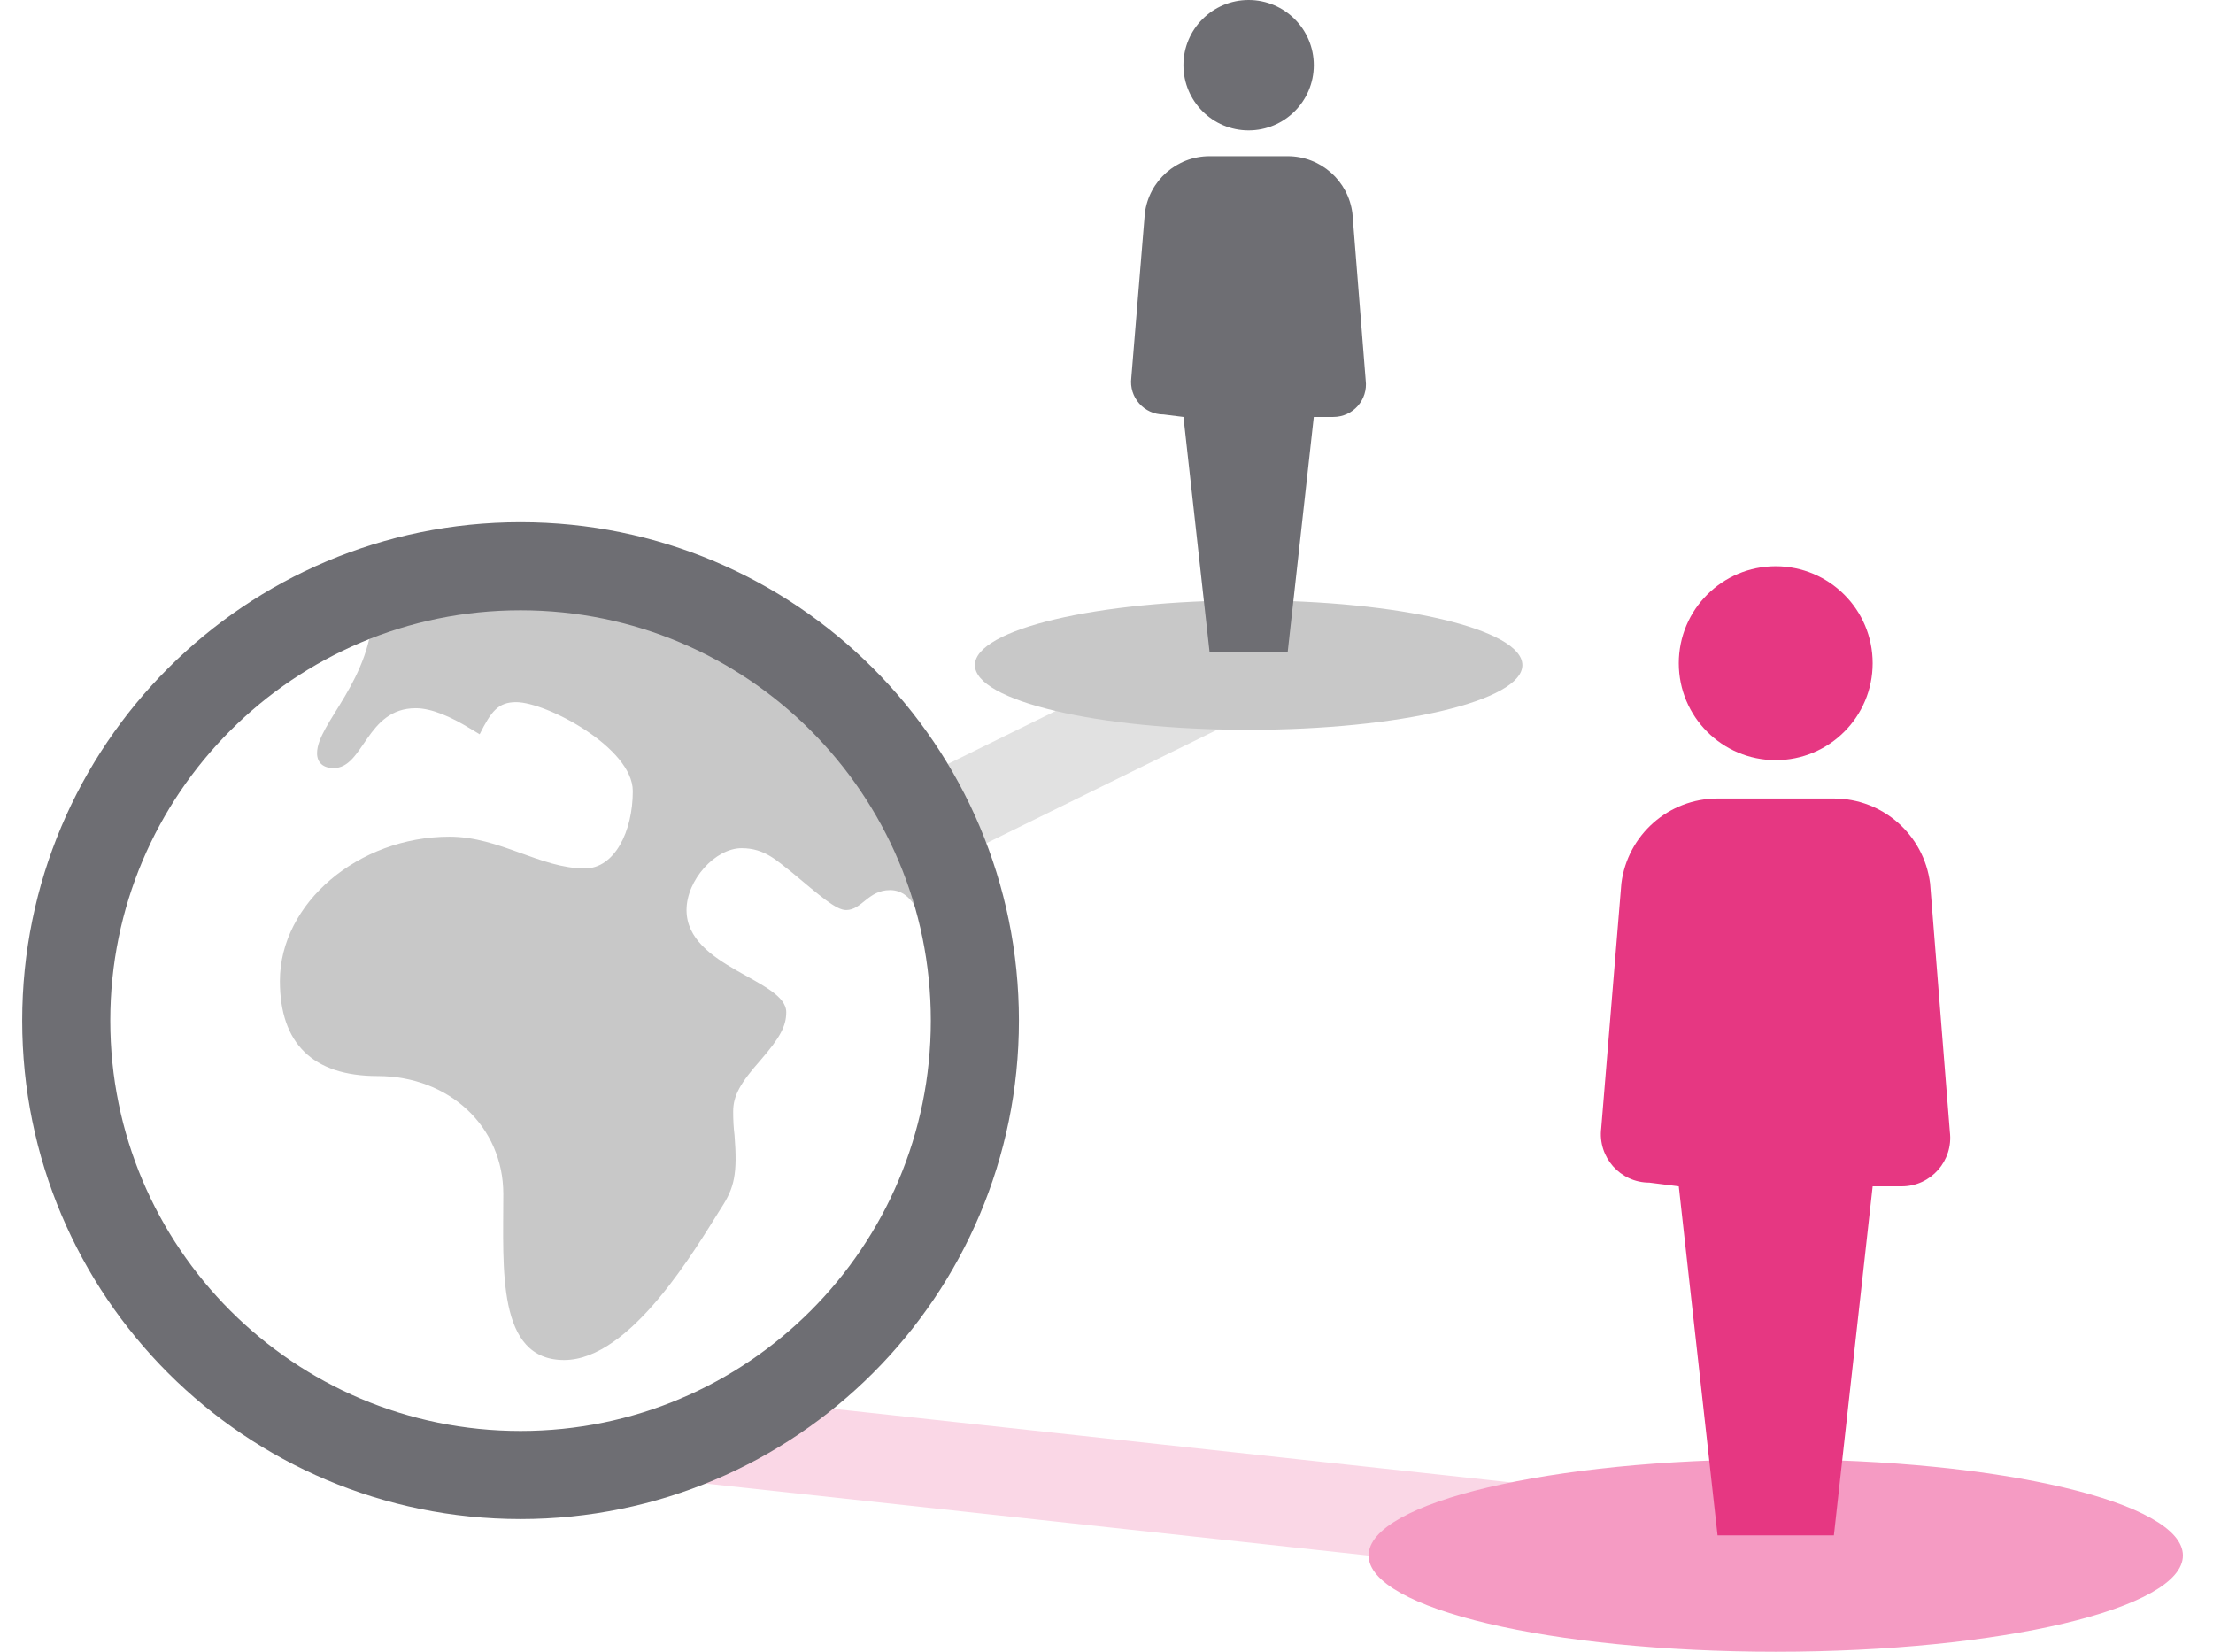
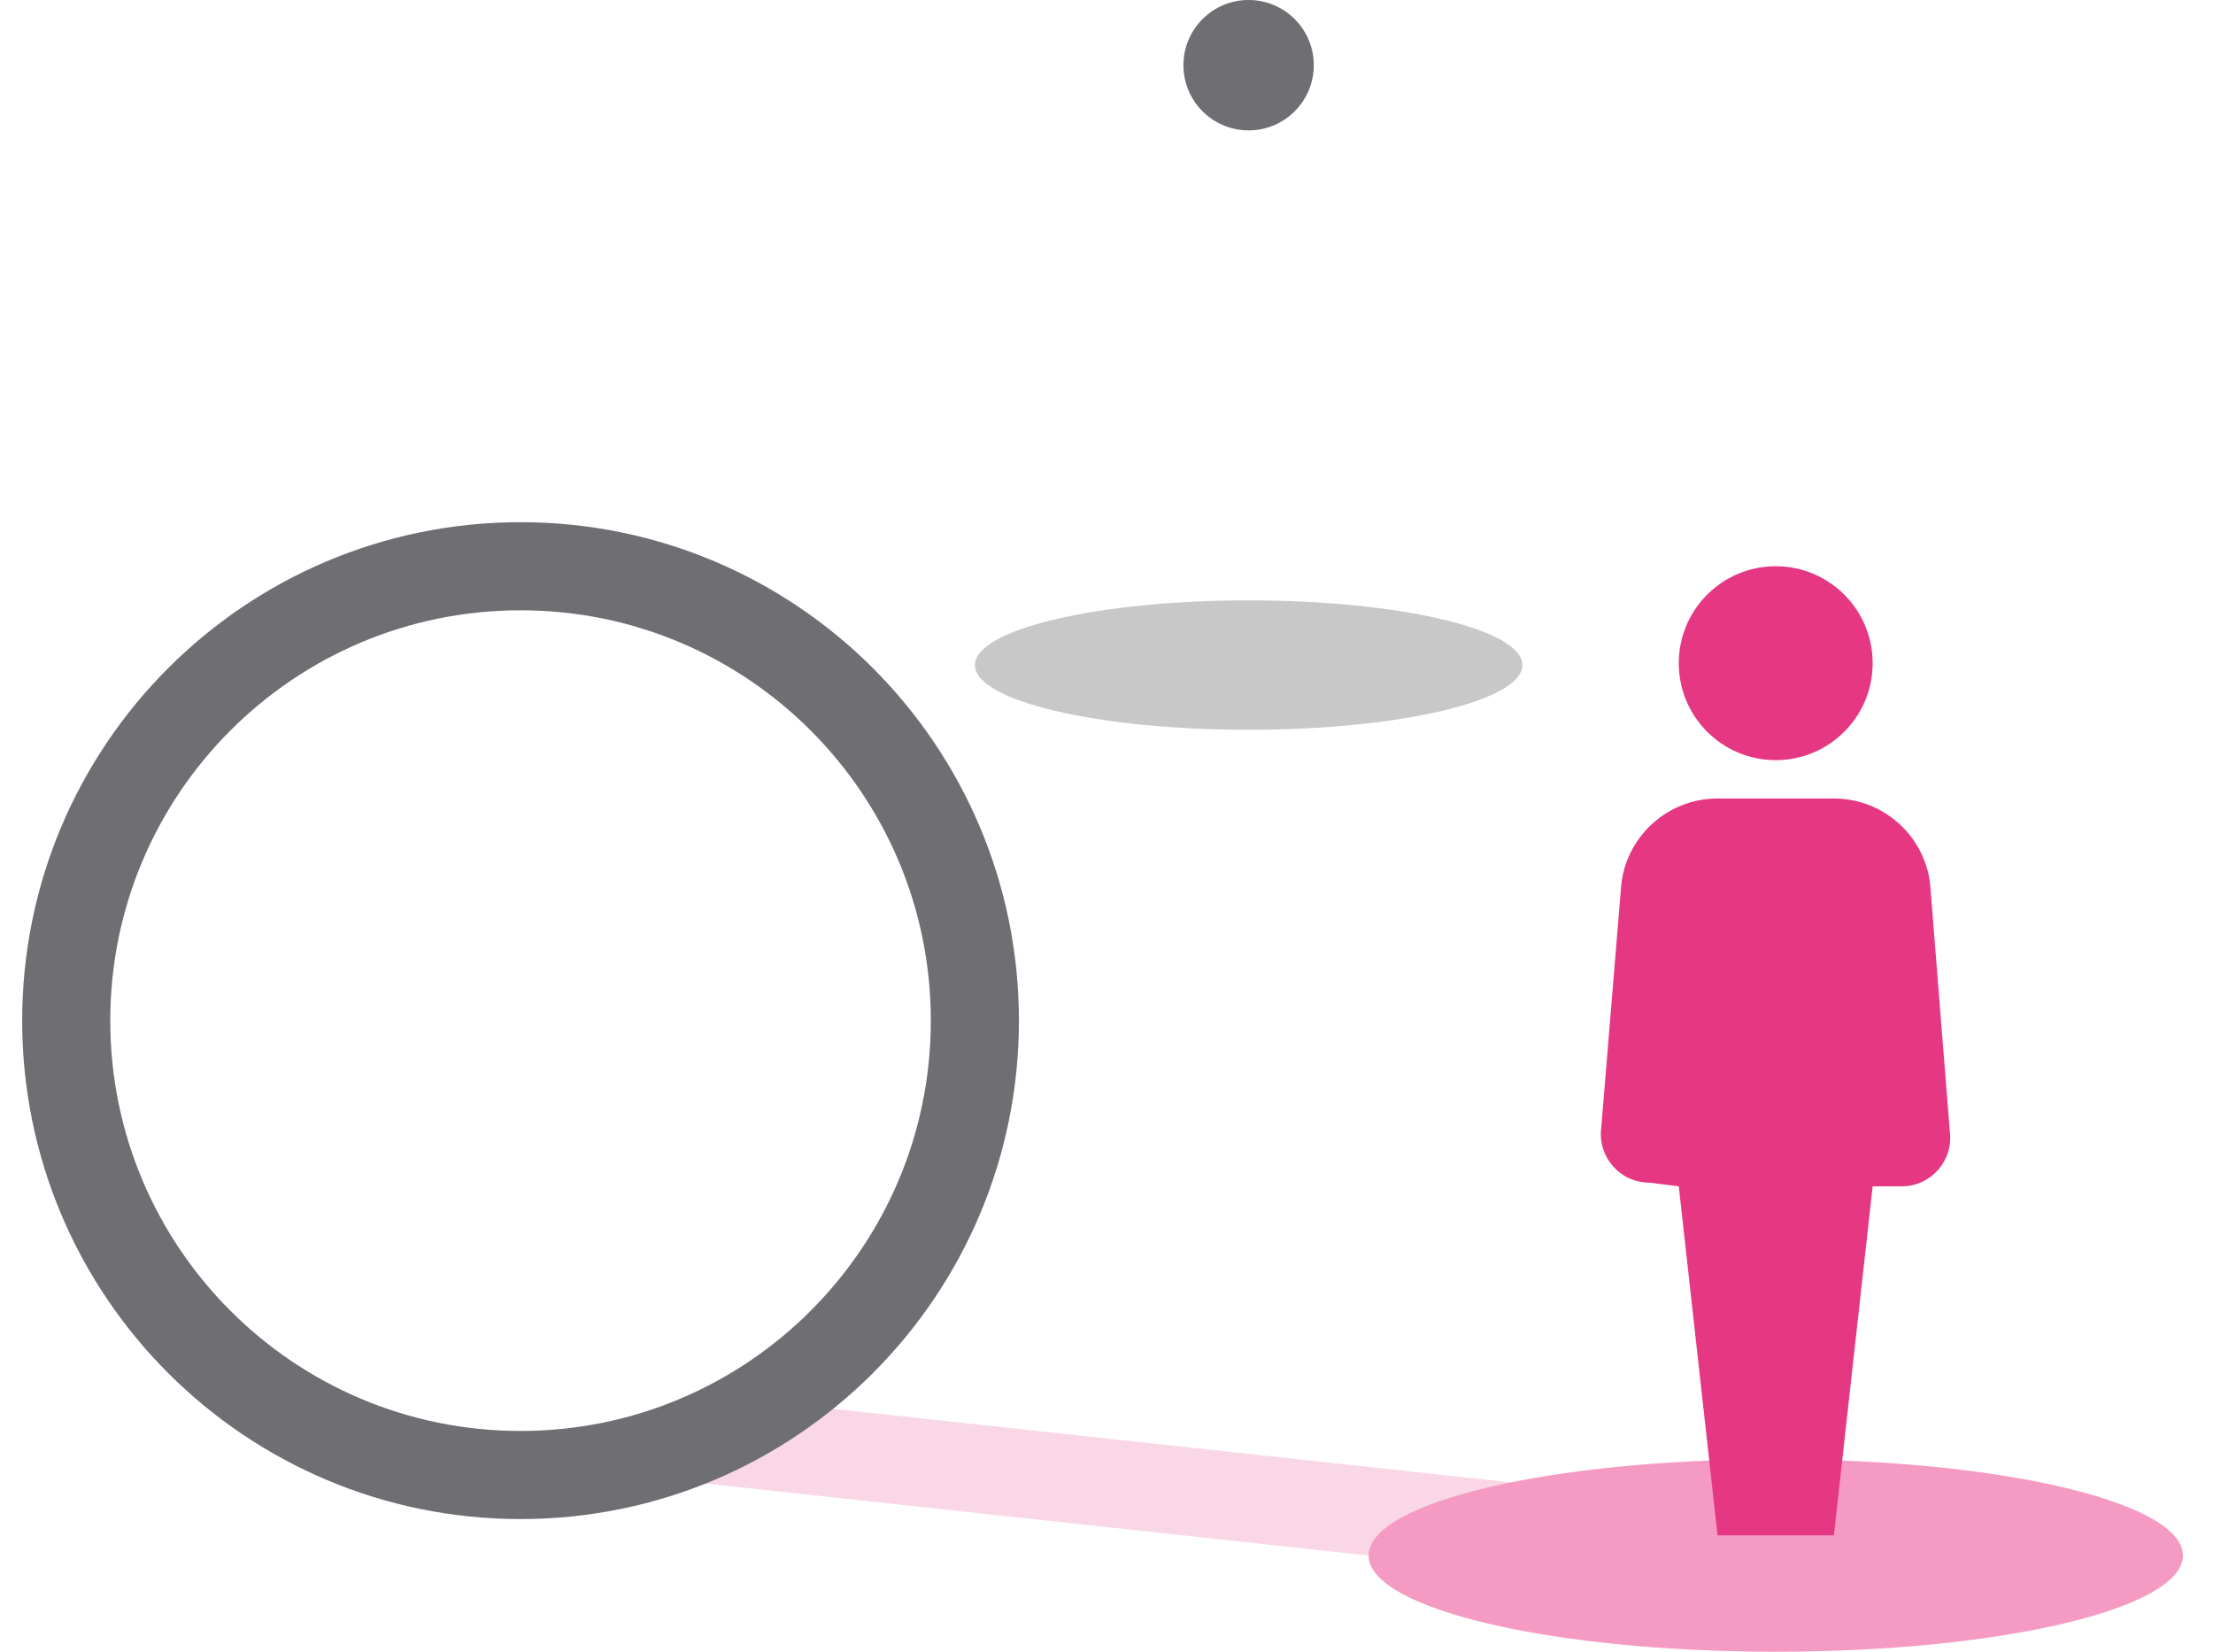
<svg xmlns="http://www.w3.org/2000/svg" width="67" height="50" viewBox="0 0 67 50" fill="none">
-   <path d="M28.485 24.717L37.804 20.135" stroke="#E1E1E1" stroke-width="2.667" stroke-linecap="round" stroke-linejoin="round" />
  <path d="M53.762 47.086L21.167 43.547" stroke="#FAD7E6" stroke-width="2.667" stroke-linecap="round" stroke-linejoin="round" />
  <path d="M53.762 50.001C60.57 50.001 66.089 48.697 66.089 47.087C66.089 45.478 60.57 44.174 53.762 44.174C46.954 44.174 41.435 45.478 41.435 47.087C41.435 48.697 46.954 50.001 53.762 50.001Z" fill="#F59BC3" />
  <path d="M53.761 23.011C55.382 23.011 56.696 21.697 56.696 20.076C56.696 18.455 55.382 17.141 53.761 17.141C52.14 17.141 50.826 18.455 50.826 20.076C50.826 21.697 52.14 23.011 53.761 23.011Z" fill="#E63782" />
  <path d="M55.522 46.478L56.696 35.912H57.577C58.459 35.912 59.142 35.138 59.033 34.262L58.435 26.743C58.251 25.274 57.003 24.172 55.522 24.172H52C50.52 24.172 49.272 25.274 49.088 26.743L48.478 34.151C48.369 35.027 49.052 35.8 49.935 35.8L50.826 35.912L52 46.478H55.522Z" fill="#E63782" />
-   <path d="M37.803 22.092C42.381 22.092 46.091 21.215 46.091 20.133C46.091 19.051 42.381 18.174 37.803 18.174C33.226 18.174 29.516 19.051 29.516 20.133C29.516 21.215 33.226 22.092 37.803 22.092Z" fill="#C8C8C8" />
+   <path d="M37.803 22.092C42.381 22.092 46.091 21.215 46.091 20.133C46.091 19.051 42.381 18.174 37.803 18.174C33.226 18.174 29.516 19.051 29.516 20.133C29.516 21.215 33.226 22.092 37.803 22.092" fill="#C8C8C8" />
  <path d="M37.802 3.947C38.892 3.947 39.776 3.063 39.776 1.973C39.776 0.883 38.892 0 37.802 0C36.713 0 35.829 0.883 35.829 1.973C35.829 3.063 36.713 3.947 37.802 3.947Z" fill="#6E6E73" />
-   <path d="M38.987 19.726L39.776 12.622H40.368C40.962 12.622 41.421 12.102 41.347 11.513L40.945 6.457C40.822 5.47 39.982 4.729 38.987 4.729H36.619C35.624 4.729 34.784 5.47 34.661 6.457L34.251 11.438C34.177 12.027 34.636 12.547 35.23 12.547L35.83 12.622L36.619 19.726H38.987Z" fill="#6E6E73" />
-   <path d="M15.759 17.141C14.196 17.141 12.699 17.414 11.298 17.895V18.338C11.288 20.59 9.599 21.89 9.599 22.8C9.599 23.087 9.784 23.251 10.101 23.251C11.022 23.251 11.083 21.439 12.588 21.439C13.069 21.439 13.662 21.705 14.215 22.043L14.522 22.227C14.87 21.532 15.085 21.255 15.627 21.255C16.548 21.255 19.158 22.637 19.158 23.947C19.158 25.175 18.605 26.29 17.704 26.29C16.364 26.29 15.126 25.328 13.611 25.328C10.848 25.328 8.474 27.344 8.474 29.698C8.474 31.581 9.466 32.574 11.431 32.574C13.601 32.574 15.238 34.109 15.238 36.145C15.238 38.417 15.034 41.17 17.08 41.17C19.096 41.17 21.061 37.793 21.829 36.575C22.238 35.951 22.33 35.531 22.238 34.365C22.207 34.119 22.197 33.894 22.197 33.648C22.197 33.167 22.412 32.789 23.026 32.093C23.62 31.407 23.804 31.059 23.804 30.64C23.804 29.657 20.785 29.279 20.785 27.549C20.785 26.638 21.655 25.676 22.453 25.676C23.159 25.676 23.527 26.065 23.968 26.403C24.817 27.109 25.308 27.549 25.615 27.549C26.096 27.549 26.28 26.945 26.946 26.945C28.45 26.945 28.136 30.827 29.449 32.194C29.489 31.766 29.515 31.334 29.515 30.896C29.515 23.299 23.356 17.141 15.759 17.141Z" fill="#C8C8C8" />
  <path d="M15.76 44.651C23.357 44.651 29.515 38.493 29.515 30.896C29.515 23.299 23.357 17.141 15.76 17.141C8.163 17.141 2.005 23.299 2.005 30.896C2.005 38.493 8.163 44.651 15.76 44.651Z" stroke="#6E6E73" stroke-width="2.667" stroke-linecap="round" stroke-linejoin="round" />
</svg>